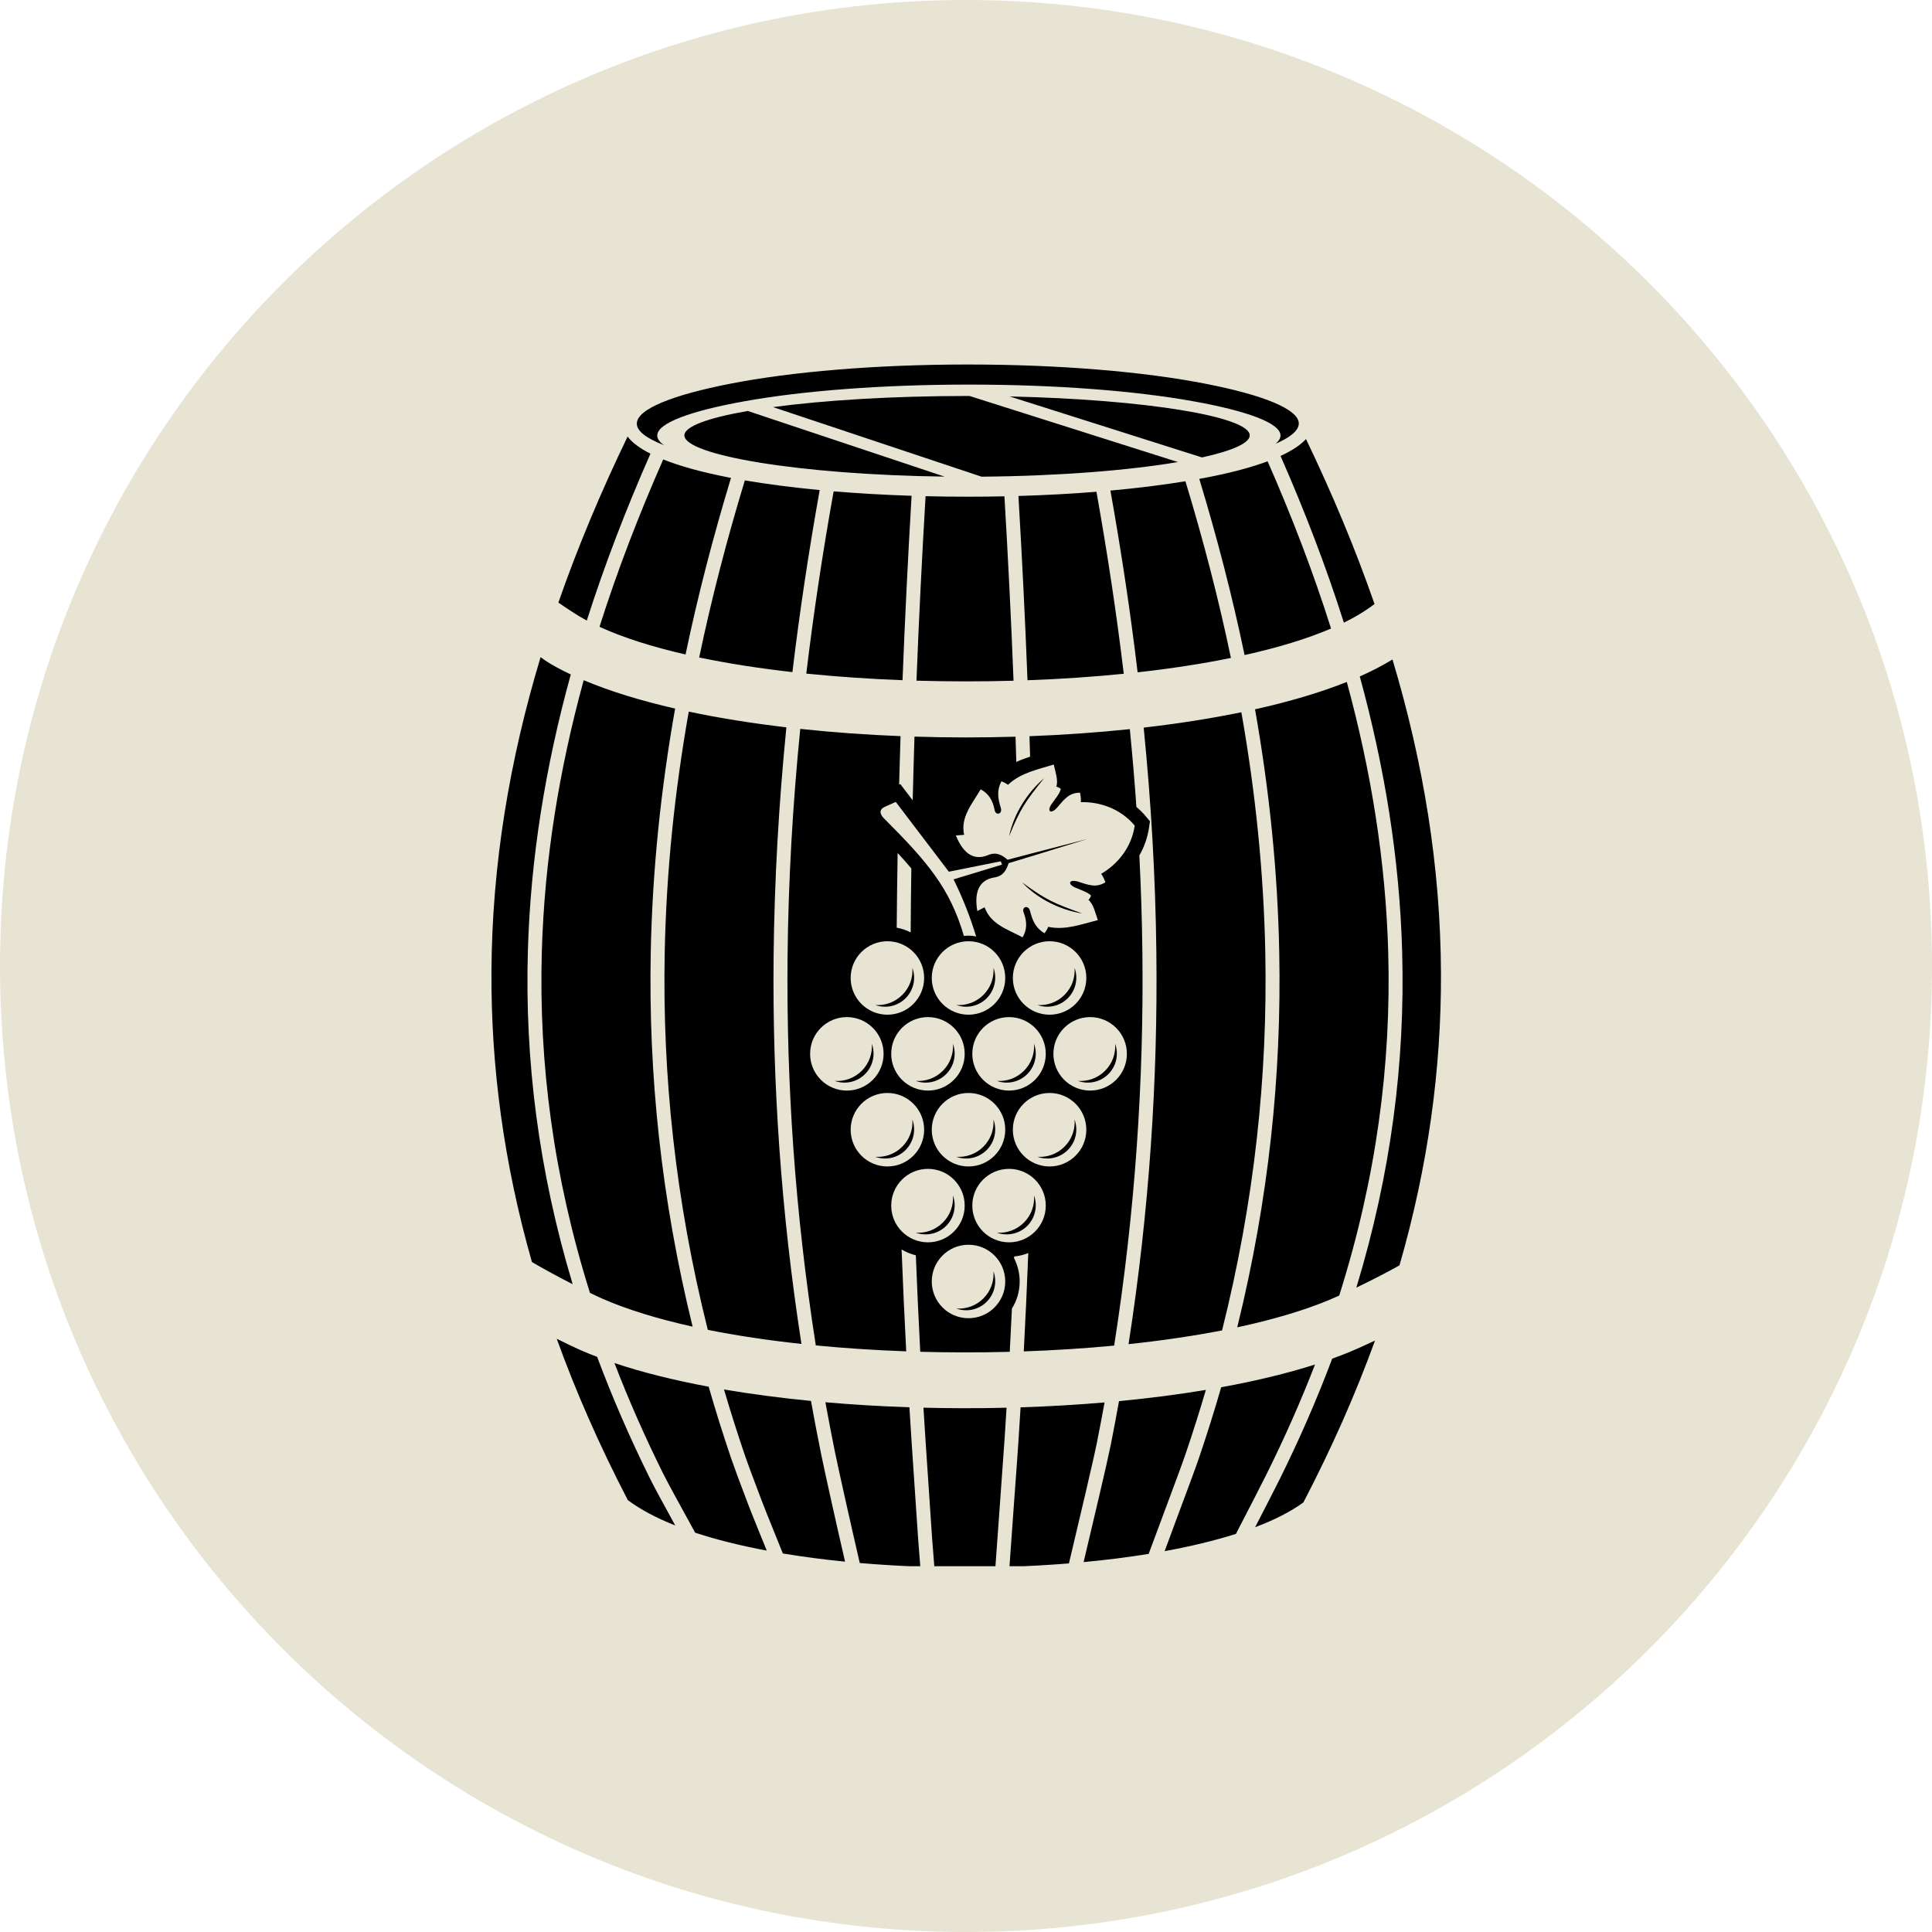
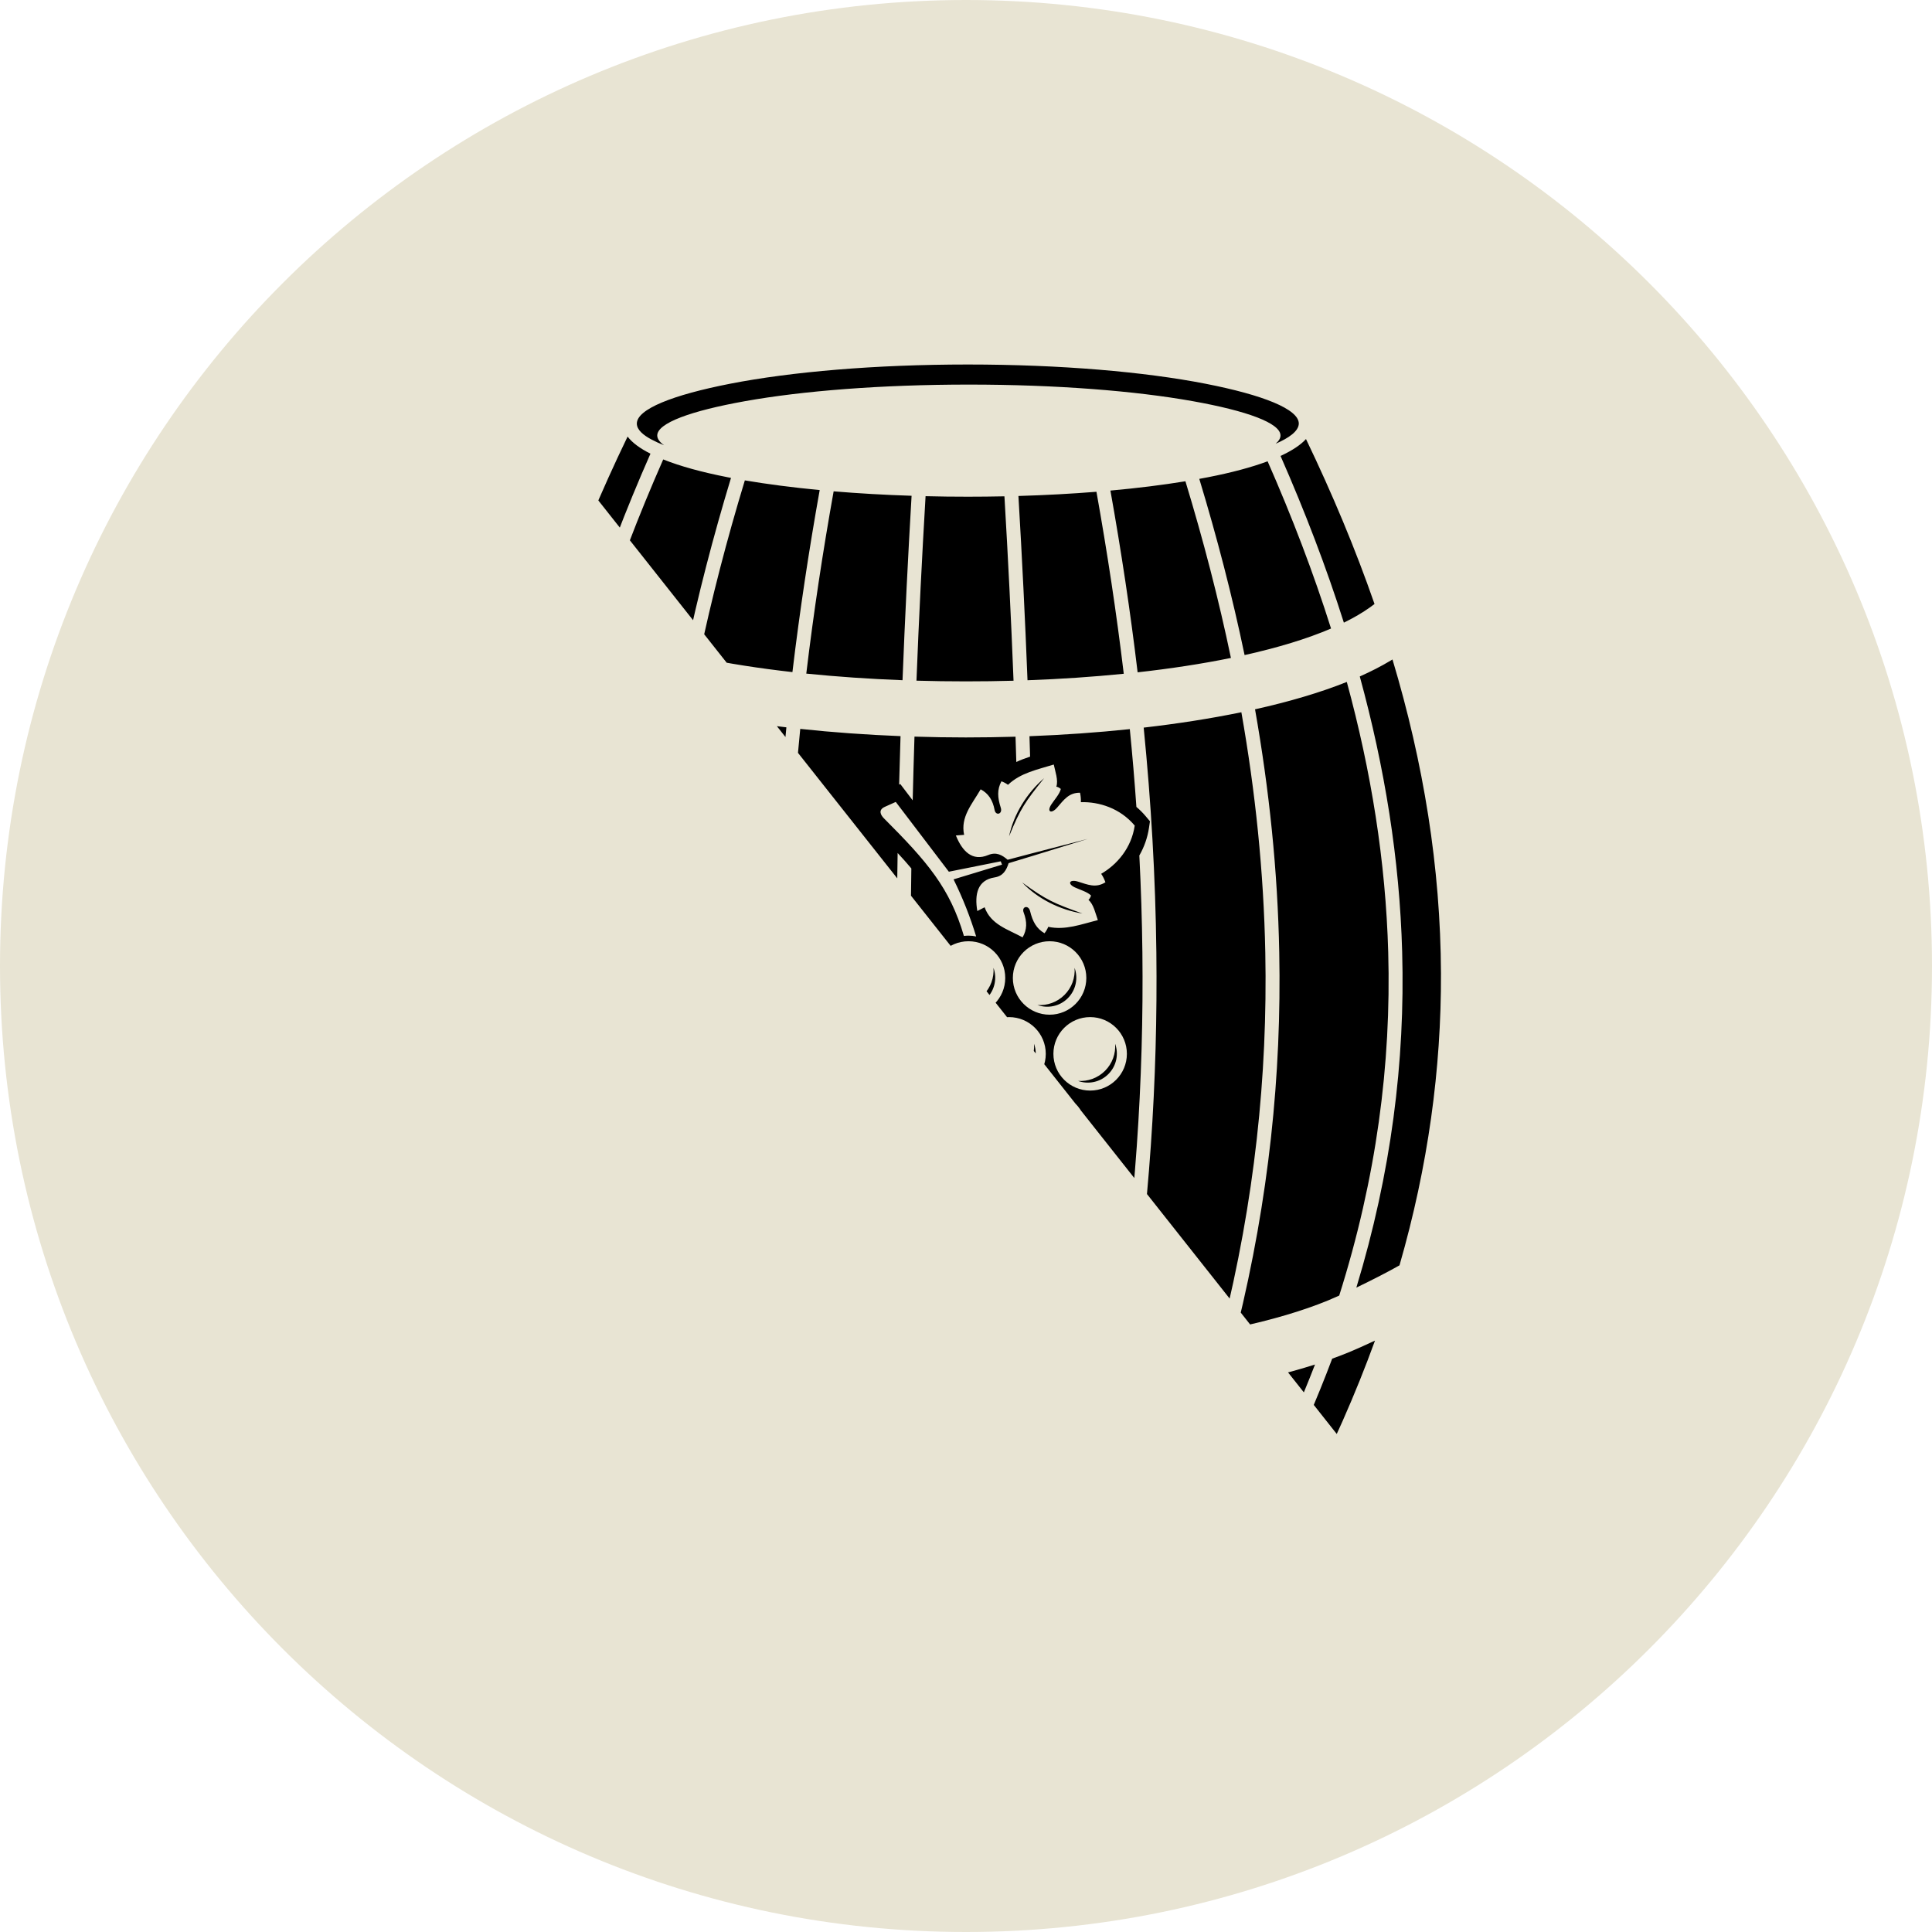
<svg xmlns="http://www.w3.org/2000/svg" width="500" zoomAndPan="magnify" viewBox="0 0 375 375" height="500" preserveAspectRatio="xMidYMid meet" version="1.0">
  <defs>
    <clipPath id="46d9b16ba2">
      <path d="M 187.5 0 C 83.945 0 0 83.945 0 187.5 C 0 291.055 83.945 375 187.5 375 C 291.055 375 375 291.055 375 187.5 C 375 83.945 291.055 0 187.5 0 Z M 187.5 0 " clip-rule="nonzero" />
    </clipPath>
    <clipPath id="27ba2170cd">
-       <path d="M 95.266 70.75 L 279.766 70.75 L 279.766 304 L 95.266 304 Z M 95.266 70.75 " clip-rule="nonzero" />
+       <path d="M 95.266 70.75 L 279.766 70.75 L 279.766 304 Z M 95.266 70.75 " clip-rule="nonzero" />
    </clipPath>
  </defs>
  <g clip-path="url(#46d9b16ba2)">
    <rect x="-37.5" width="450" fill="#e8e4d3" y="-37.5" height="450" fill-opacity="1" />
  </g>
  <g clip-path="url(#27ba2170cd)">
    <path fill="#000000" d="M 171.746 156.605 C 170.398 157.211 170.941 158.207 171.57 158.84 C 180 167.266 184.367 172.355 187.094 181.664 C 187.387 181.629 187.684 181.605 187.984 181.605 C 188.496 181.605 188.992 181.66 189.473 181.766 C 188.344 178.07 186.91 174.375 185.086 170.684 L 194.492 167.828 L 194.242 167.18 L 184.172 169.199 L 173.867 155.652 Z M 210.102 177.312 C 204.602 175.34 203.172 174.762 198.391 171.273 C 201.418 174.473 205.766 176.625 210.102 177.312 Z M 202.66 151.051 C 199.332 153.91 196.754 158.023 195.859 162.332 C 198.094 156.855 199.012 155.609 202.66 151.051 Z M 220.25 160.246 C 217.41 156.863 213.328 155.602 209.797 155.699 C 209.824 155.062 209.762 154.461 209.633 153.867 C 207.445 153.84 206.477 155.273 205.184 156.758 C 204.07 158.039 203.117 157.59 204.066 156.137 C 204.668 155.219 205.68 154.121 205.906 153.137 C 205.578 152.859 205.293 152.742 205.035 152.688 C 205.461 151.48 204.793 149.656 204.535 148.395 C 201.371 149.383 198.102 149.996 195.652 152.332 C 195.258 152.047 194.844 151.812 194.375 151.652 C 193.52 153.262 193.609 154.785 194.246 156.77 C 194.656 158.023 193.273 158.41 193.051 157.215 C 192.688 155.285 191.844 154 190.344 153.207 C 188.672 156.098 186.398 158.555 187.133 162.043 C 186.598 162.082 186.066 162.121 185.535 162.164 C 186.777 165.23 188.719 167.254 191.801 165.965 C 193.383 165.305 194.512 165.961 195.582 166.879 C 198.488 166.094 200.109 165.691 211.129 162.832 C 200.246 166.18 198.656 166.691 195.773 167.543 C 195.336 168.891 194.727 170.043 193.031 170.309 C 189.73 170.832 189.137 173.57 189.695 176.832 C 190.164 176.586 190.641 176.348 191.113 176.102 C 192.32 179.453 195.547 180.352 198.484 181.938 C 199.344 180.473 199.391 178.938 198.688 177.102 C 198.25 175.969 199.629 175.57 199.941 176.855 C 200.434 178.879 201.164 180.223 202.734 181.145 C 203.047 180.762 203.281 180.34 203.465 179.898 C 206.773 180.602 209.879 179.402 213.094 178.586 C 212.648 177.371 212.262 175.477 211.266 174.672 C 211.457 174.488 211.637 174.238 211.773 173.824 C 211.062 173.109 209.625 172.707 208.629 172.242 C 207.062 171.504 207.637 170.617 209.25 171.125 C 211.133 171.711 212.711 172.426 214.562 171.246 C 214.359 170.684 214.098 170.133 213.738 169.605 C 216.797 167.836 219.605 164.621 220.25 160.246 Z M 192.836 246.777 C 192.969 248.676 192.301 250.605 190.875 252.027 C 189.453 253.449 187.523 254.121 185.625 253.992 C 187.617 254.703 189.926 254.262 191.52 252.672 C 193.109 251.078 193.555 248.766 192.836 246.777 Z M 187.984 241.605 C 184.051 241.605 180.855 244.797 180.855 248.734 C 180.855 252.676 184.051 255.863 187.984 255.863 C 191.926 255.863 195.117 252.676 195.117 248.734 C 195.117 244.797 191.926 241.605 187.984 241.605 Z M 200.707 232.051 C 200.84 233.945 200.172 235.875 198.746 237.301 C 197.324 238.723 195.395 239.395 193.5 239.262 C 195.488 239.973 197.793 239.535 199.391 237.945 C 200.98 236.348 201.418 234.039 200.707 232.051 Z M 195.855 226.875 C 191.922 226.875 188.723 230.066 188.723 234.008 C 188.723 237.945 191.922 241.137 195.855 241.137 C 199.793 241.137 202.984 237.945 202.984 234.008 C 202.984 230.066 199.793 226.875 195.855 226.875 Z M 184.969 232.051 C 185.098 233.945 184.434 235.875 183.004 237.301 C 181.582 238.723 179.652 239.395 177.754 239.262 C 179.742 239.973 182.055 239.535 183.648 237.945 C 185.238 236.348 185.684 234.039 184.969 232.051 Z M 180.113 226.875 C 176.176 226.875 172.984 230.066 172.984 234.008 C 172.984 237.945 176.176 241.137 180.113 241.137 C 184.055 241.137 187.246 237.945 187.246 234.008 C 187.246 230.066 184.055 226.875 180.113 226.875 Z M 208.578 217.32 C 208.711 219.219 208.043 221.148 206.617 222.57 C 205.191 224 203.266 224.664 201.371 224.535 C 203.359 225.246 205.664 224.805 207.258 223.215 C 208.852 221.617 209.293 219.309 208.578 217.32 Z M 203.727 212.145 C 199.789 212.145 196.594 215.344 196.594 219.277 C 196.594 223.219 199.789 226.41 203.727 226.41 C 207.664 226.41 210.855 223.219 210.855 219.277 C 210.855 215.344 207.664 212.145 203.727 212.145 Z M 192.836 217.32 C 192.969 219.219 192.301 221.148 190.875 222.57 C 189.453 224 187.523 224.664 185.625 224.535 C 187.617 225.246 189.926 224.805 191.52 223.215 C 193.109 221.617 193.555 219.309 192.836 217.32 Z M 187.984 212.145 C 184.051 212.145 180.855 215.344 180.855 219.277 C 180.855 223.219 184.051 226.41 187.984 226.41 C 191.926 226.41 195.117 223.219 195.117 219.277 C 195.117 215.344 191.926 212.145 187.984 212.145 Z M 177.098 217.32 C 177.227 219.219 176.562 221.148 175.133 222.57 C 173.711 224 171.781 224.664 169.891 224.535 C 171.879 225.246 174.184 224.805 175.777 223.215 C 177.371 221.617 177.809 219.309 177.098 217.32 Z M 172.246 212.145 C 168.305 212.145 165.113 215.344 165.113 219.277 C 165.113 223.219 168.305 226.41 172.246 226.41 C 176.184 226.41 179.375 223.219 179.375 219.277 C 179.375 215.344 176.184 212.145 172.246 212.145 Z M 216.449 202.598 C 216.582 204.492 215.914 206.418 214.488 207.844 C 213.062 209.27 211.133 209.938 209.242 209.805 C 211.23 210.516 213.535 210.078 215.129 208.484 C 216.727 206.891 217.164 204.586 216.449 202.598 Z M 211.598 197.418 C 207.66 197.418 204.465 200.613 204.465 204.547 C 204.465 208.488 207.66 211.68 211.598 211.68 C 215.535 211.68 218.727 208.488 218.727 204.547 C 218.727 200.613 215.535 197.418 211.598 197.418 Z M 200.707 202.598 C 200.84 204.492 200.172 206.418 198.746 207.844 C 197.324 209.27 195.395 209.938 193.5 209.805 C 195.488 210.516 197.793 210.078 199.391 208.484 C 200.98 206.891 201.418 204.586 200.707 202.598 Z M 195.855 197.418 C 191.922 197.418 188.723 200.613 188.723 204.547 C 188.723 208.488 191.922 211.68 195.855 211.68 C 199.793 211.68 202.984 208.488 202.984 204.547 C 202.984 200.613 199.793 197.418 195.855 197.418 Z M 184.969 202.598 C 185.098 204.492 184.434 206.418 183.004 207.844 C 181.582 209.27 179.652 209.938 177.754 209.805 C 179.742 210.516 182.055 210.078 183.648 208.484 C 185.238 206.891 185.684 204.586 184.969 202.598 Z M 180.113 197.418 C 176.176 197.418 172.984 200.613 172.984 204.547 C 172.984 208.488 176.176 211.68 180.113 211.68 C 184.055 211.68 187.246 208.488 187.246 204.547 C 187.246 200.613 184.055 197.418 180.113 197.418 Z M 169.227 202.598 C 169.359 204.492 168.688 206.418 167.266 207.844 C 165.84 209.27 163.91 209.938 162.016 209.805 C 164.004 210.516 166.312 210.078 167.906 208.484 C 169.5 206.891 169.938 204.586 169.227 202.598 Z M 164.375 197.418 C 160.434 197.418 157.242 200.613 157.242 204.547 C 157.242 208.488 160.434 211.68 164.375 211.68 C 168.312 211.68 171.504 208.488 171.504 204.547 C 171.504 200.613 168.312 197.418 164.375 197.418 Z M 208.578 187.867 C 208.711 189.762 208.043 191.691 206.617 193.113 C 205.191 194.539 203.266 195.207 201.371 195.074 C 203.359 195.789 205.664 195.348 207.258 193.758 C 208.852 192.16 209.293 189.855 208.578 187.867 Z M 203.727 182.695 C 199.789 182.695 196.594 185.883 196.594 189.82 C 196.594 193.758 199.789 196.953 203.727 196.953 C 207.664 196.953 210.855 193.758 210.855 189.82 C 210.855 185.883 207.664 182.695 203.727 182.695 Z M 192.836 187.867 C 192.969 189.762 192.301 191.691 190.875 193.113 C 189.453 194.539 187.523 195.207 185.625 195.074 C 187.617 195.789 189.926 195.348 191.52 193.758 C 193.109 192.16 193.555 189.855 192.836 187.867 Z M 187.984 182.695 C 184.051 182.695 180.855 185.883 180.855 189.82 C 180.855 193.758 184.051 196.953 187.984 196.953 C 191.926 196.953 195.117 193.758 195.117 189.82 C 195.117 185.883 191.926 182.695 187.984 182.695 Z M 177.098 187.867 C 177.227 189.762 176.562 191.691 175.133 193.113 C 173.711 194.539 171.781 195.207 169.891 195.074 C 171.879 195.789 174.184 195.348 175.777 193.758 C 177.371 192.16 177.809 189.855 177.098 187.867 Z M 172.246 182.695 C 168.305 182.695 165.113 185.883 165.113 189.82 C 165.113 193.758 168.305 196.953 172.246 196.953 C 176.184 196.953 179.375 193.758 179.375 189.82 C 179.375 185.883 176.184 182.695 172.246 182.695 Z M 258.578 263.715 C 259.73 263.301 260.848 262.871 261.922 262.43 C 263.176 261.91 264.941 261.121 266.887 260.207 C 263.141 270.527 258.527 280.992 252.988 291.617 C 250.531 293.414 247.359 295.023 243.613 296.438 C 245.66 292.484 247.582 288.734 248.293 287.301 C 252.238 279.359 255.656 271.5 258.578 263.715 Z M 237.031 269.266 C 235.723 273.805 234.289 278.367 232.727 282.965 C 232.129 284.73 230.656 288.719 228.992 293.152 C 228.23 295.188 226.992 298.566 226.055 301.078 C 231.09 300.156 235.754 299.039 239.891 297.727 L 240.184 297.16 C 242.578 292.543 245.039 287.75 245.855 286.102 C 249.41 278.949 252.535 271.863 255.242 264.852 C 249.801 266.59 243.66 268.062 237.031 269.266 Z M 215.598 280.438 C 216.16 277.602 216.691 274.773 217.199 271.961 C 223.027 271.398 228.684 270.676 234.059 269.781 C 232.859 273.863 231.559 277.969 230.16 282.094 C 229.527 283.953 228.074 287.887 226.453 292.211 C 225.523 294.695 224.039 298.727 222.953 301.609 C 218.926 302.266 214.691 302.793 210.328 303.203 C 212.199 295.336 214.918 283.844 215.598 280.438 Z M 197.715 279.18 C 197.559 281.633 197.238 286.043 196.891 290.746 C 196.621 294.402 196.207 300.332 195.934 304.109 C 199.832 303.98 203.699 303.762 207.48 303.457 C 209.383 295.457 212.242 283.383 212.93 279.914 C 213.441 277.344 213.93 274.77 214.395 272.211 C 209.059 272.668 203.602 272.988 198.094 273.164 C 197.977 275.164 197.848 277.168 197.715 279.18 Z M 179.641 279.539 C 179.852 282.809 180.41 291.094 180.91 298.43 L 181.359 304.168 C 183.434 304.219 185.512 304.246 187.598 304.246 C 189.469 304.246 191.336 304.223 193.203 304.18 C 193.488 300.332 193.91 294.27 194.184 290.555 C 194.539 285.758 194.855 281.324 195.008 279.012 C 195.137 277.082 195.254 275.156 195.371 273.238 C 192.469 273.312 189.559 273.34 186.648 273.332 C 184.176 273.324 181.703 273.293 179.242 273.23 C 179.371 275.328 179.504 277.43 179.641 279.539 Z M 162.086 281.938 C 162.68 284.863 165.16 295.98 166.879 303.379 C 170.727 303.711 174.66 303.949 178.633 304.086 L 178.203 298.613 C 177.711 291.426 177.152 283.07 176.93 279.703 C 176.789 277.516 176.648 275.332 176.516 273.152 C 170.996 272.969 165.539 272.645 160.211 272.176 C 160.797 275.418 161.422 278.668 162.086 281.938 Z M 144.508 282.258 C 143.078 278.043 141.75 273.859 140.527 269.695 C 145.891 270.605 151.559 271.352 157.41 271.918 C 158.039 275.418 158.711 278.934 159.43 282.469 C 160.043 285.496 162.359 295.926 164.027 303.113 C 159.863 302.703 155.816 302.176 151.949 301.527 C 150.688 298.355 148.824 293.848 147.738 290.996 C 146.32 287.254 145.074 283.926 144.508 282.258 Z M 119.262 264.566 C 121.973 271.609 125.098 278.719 128.656 285.902 C 129.543 287.691 132.352 292.816 134.93 297.492 C 139.086 298.863 143.777 300.02 148.828 300.973 C 147.691 298.137 146.094 294.293 145.203 291.953 C 143.762 288.16 142.508 284.793 141.938 283.129 C 140.348 278.441 138.887 273.789 137.551 269.16 C 130.848 267.91 124.672 266.379 119.262 264.566 Z M 126.223 287.102 C 126.969 288.605 128.957 292.266 131.062 296.09 C 127.418 294.645 124.309 293.008 121.859 291.168 C 116.363 280.578 111.777 270.148 108.062 259.855 C 109.891 260.77 111.52 261.543 112.609 262.023 C 113.664 262.484 114.766 262.938 115.906 263.367 C 118.828 271.195 122.258 279.102 126.223 287.102 Z M 263.934 131.301 C 268.773 148.965 271.66 166.734 272.16 184.75 C 272.754 206.047 270.023 227.684 263.266 249.926 C 264.762 249.203 266.355 248.414 267.875 247.629 C 269.273 246.91 270.578 246.207 271.641 245.602 C 277.207 226.301 279.758 207.465 279.691 188.941 C 279.613 168.332 276.305 148.09 270.281 128.004 C 270.18 128.07 270.055 128.137 269.922 128.219 C 268.117 129.305 266.113 130.332 263.934 131.301 Z M 248.301 184.883 C 247.996 168.984 246.355 153.289 243.602 137.676 C 250.219 136.203 256.238 134.434 261.414 132.363 C 266.141 149.719 268.961 167.156 269.453 184.828 C 270.059 206.574 267.141 228.695 259.941 251.469 C 259.117 251.844 258.391 252.16 257.805 252.402 C 252.809 254.457 246.824 256.203 240.148 257.633 C 246.277 232.715 248.766 208.582 248.301 184.883 Z M 224.449 184.879 C 224.738 209.613 223.098 234.82 219.051 260.898 C 225.426 260.223 231.531 259.332 237.203 258.234 C 243.504 233.102 246.059 208.789 245.594 184.93 C 245.285 169.215 243.672 153.691 240.949 138.246 C 235.008 139.469 228.629 140.465 221.988 141.23 C 223.426 155.668 224.277 170.188 224.449 184.879 Z M 129.02 184.914 C 128.551 208.75 131.102 233.023 137.383 258.121 C 143.027 259.25 149.148 260.164 155.559 260.855 C 151.566 235.102 149.918 210.207 150.156 185.777 C 150.305 170.766 151.168 155.93 152.637 141.176 C 145.973 140.391 139.602 139.375 133.688 138.121 C 130.953 153.602 129.328 169.164 129.02 184.914 Z M 105.168 184.719 C 105.668 166.969 108.52 149.457 113.293 132.027 C 118.387 134.176 124.391 136.008 131.039 137.535 C 128.27 153.188 126.625 168.926 126.309 184.863 C 125.848 208.527 128.324 232.621 134.438 257.5 C 127.742 256.016 121.805 254.211 116.941 252.082 C 116.32 251.809 115.48 251.414 114.508 250.941 C 107.414 228.312 104.551 206.332 105.168 184.719 Z M 111.156 249.262 C 104.527 227.219 101.855 205.762 102.457 184.645 C 102.969 166.527 105.891 148.668 110.789 130.91 C 109.812 130.449 108.883 129.98 107.988 129.492 C 106.617 128.75 105.766 128.188 104.93 127.551 C 98.867 147.637 95.508 167.883 95.391 188.492 C 95.281 206.957 97.773 225.73 103.25 244.961 C 104.289 245.582 105.641 246.34 107.105 247.133 C 108.438 247.855 109.828 248.582 111.156 249.262 Z M 248.551 88.496 C 250.758 87.48 252.43 86.387 253.492 85.219 C 258.613 95.875 263.078 106.535 266.793 117.234 C 266.477 117.477 266.137 117.73 265.949 117.863 C 264.469 118.922 262.758 119.914 260.844 120.855 C 257.418 110.059 253.285 99.281 248.551 88.496 Z M 232.781 92.949 C 236.234 104.34 239.191 115.727 241.574 127.148 C 247.965 125.727 253.656 124.012 258.355 121.996 C 254.934 111.168 250.797 100.359 246.043 89.539 C 242.906 90.703 239.012 91.746 234.5 92.625 Z M 215.531 95.219 C 220.797 94.746 225.688 94.133 230.09 93.414 C 233.562 104.844 236.535 116.262 238.922 127.707 C 233.309 128.852 227.211 129.785 220.812 130.496 C 219.406 118.711 217.629 106.973 215.531 95.219 Z M 197.676 96.27 C 198.379 108.18 198.973 120.082 199.438 132.035 C 205.809 131.809 212.082 131.383 218.121 130.777 C 216.711 118.98 214.922 107.219 212.82 95.453 C 208.027 95.836 202.953 96.113 197.676 96.27 Z M 179.652 96.309 C 178.949 108.238 178.352 120.16 177.887 132.117 C 181.066 132.211 184.27 132.254 187.469 132.254 C 190.566 132.254 193.652 132.215 196.727 132.129 C 196.262 120.176 195.664 108.262 194.961 96.336 C 192.629 96.383 190.254 96.41 187.852 96.41 C 185.074 96.41 182.34 96.379 179.652 96.309 Z M 161.809 95.367 C 159.699 107.148 157.914 118.93 156.5 130.746 C 162.52 131.355 168.793 131.785 175.18 132.027 C 175.645 120.066 176.238 108.148 176.938 96.23 C 171.66 96.062 166.59 95.766 161.809 95.367 Z M 144.574 93.242 C 148.953 93.984 153.832 94.617 159.102 95.121 C 157 106.891 155.219 118.652 153.809 130.453 C 147.387 129.73 141.289 128.781 135.711 127.613 C 138.113 116.137 141.094 104.695 144.574 93.242 Z M 128.73 89.176 C 123.961 100.008 119.801 110.824 116.363 121.66 C 120.941 123.766 126.613 125.555 133.066 127.035 C 135.457 115.586 138.426 104.176 141.887 92.758 L 141.203 92.625 C 136.234 91.652 132.016 90.492 128.73 89.176 Z M 111.09 118.777 C 110.512 118.395 109.238 117.57 108.379 116.961 C 112.129 106.195 116.641 95.465 121.816 84.738 C 122.703 85.918 124.207 87.027 126.254 88.062 C 121.496 98.859 117.348 109.641 113.898 120.449 C 112.898 119.91 111.957 119.355 111.09 118.777 Z M 174.051 180.059 C 175.012 180.23 175.918 180.547 176.758 180.977 C 176.785 176.824 176.828 172.691 176.891 168.566 C 176.051 167.559 175.164 166.562 174.23 165.566 C 174.148 170.383 174.09 175.211 174.051 180.059 Z M 197.266 147.902 C 198.129 147.492 199.027 147.164 199.941 146.863 C 199.906 145.539 199.863 144.219 199.82 142.898 C 206.434 142.645 212.973 142.188 219.297 141.523 C 219.793 146.547 220.223 151.578 220.574 156.621 C 221.227 157.172 221.836 157.781 222.395 158.445 L 223.207 159.414 L 223.023 160.656 C 222.734 162.586 222.09 164.406 221.145 166.047 C 221.465 172.309 221.664 178.594 221.738 184.91 C 222.027 209.707 220.363 234.992 216.258 261.18 C 210.562 261.723 204.676 262.098 198.715 262.305 C 199.055 255.891 199.344 249.527 199.586 243.211 C 198.73 243.559 197.809 243.789 196.844 243.887 L 196.832 244.223 C 197.523 245.578 197.918 247.109 197.918 248.734 C 197.918 250.664 197.367 252.465 196.414 253.988 C 196.281 256.777 196.145 259.578 195.992 262.387 C 192.887 262.469 189.77 262.508 186.648 262.496 C 183.969 262.492 181.285 262.453 178.621 262.379 C 178.289 256.086 178 249.848 177.762 243.652 C 176.773 243.414 175.844 243.027 175 242.52 C 175.25 249.059 175.547 255.648 175.898 262.293 C 169.922 262.078 164.027 261.695 158.348 261.145 C 154.297 235.289 152.629 210.309 152.863 185.801 C 153.012 170.883 153.867 156.137 155.328 141.477 C 161.633 142.152 168.168 142.621 174.793 142.883 C 174.691 146.016 174.602 149.148 174.52 152.289 L 174.75 152.184 L 177.152 155.344 C 177.254 151.219 177.367 147.094 177.5 142.977 C 180.816 143.082 184.145 143.137 187.469 143.137 C 190.684 143.137 193.902 143.086 197.113 142.992 C 197.164 144.625 197.215 146.262 197.266 147.902 Z M 247.598 86.129 C 250.164 85.02 252.062 83.699 252.098 82.219 C 252.098 79.422 245.172 76.668 233.98 74.48 C 222.191 72.176 205.891 70.75 187.852 70.75 C 169.82 70.75 153.512 72.176 141.723 74.48 C 130.531 76.668 123.609 79.422 123.609 82.219 C 123.609 83.441 124.898 84.484 126.461 85.312 C 127.199 85.707 128.02 86.074 128.891 86.422 C 128.027 85.797 127.57 85.164 127.57 84.531 C 127.57 82.117 134.094 79.746 144.629 77.863 C 155.727 75.875 171.078 74.648 188.059 74.648 C 205.035 74.648 220.391 75.875 231.488 77.863 C 242.027 79.746 248.543 82.117 248.543 84.531 C 248.543 85.062 248.219 85.602 247.598 86.129 " fill-opacity="1" fill-rule="evenodd" />
  </g>
-   <path fill="#000000" d="M 183.332 92.508 L 145.145 79.77 C 137.453 81.102 132.84 82.77 132.84 84.508 C 132.84 88.328 155.078 92.145 183.332 92.508 Z M 195.969 76.949 L 233.309 88.789 C 239.156 87.504 242.574 86.004 242.574 84.508 C 242.574 80.863 222.352 77.535 195.969 76.949 Z M 187.707 76.859 L 188.191 76.859 L 228.641 89.684 C 219.18 91.281 205.66 92.398 190.52 92.523 L 150.043 79.02 C 159.871 77.699 173.121 76.859 187.707 76.859 " fill-opacity="1" fill-rule="evenodd" />
</svg>